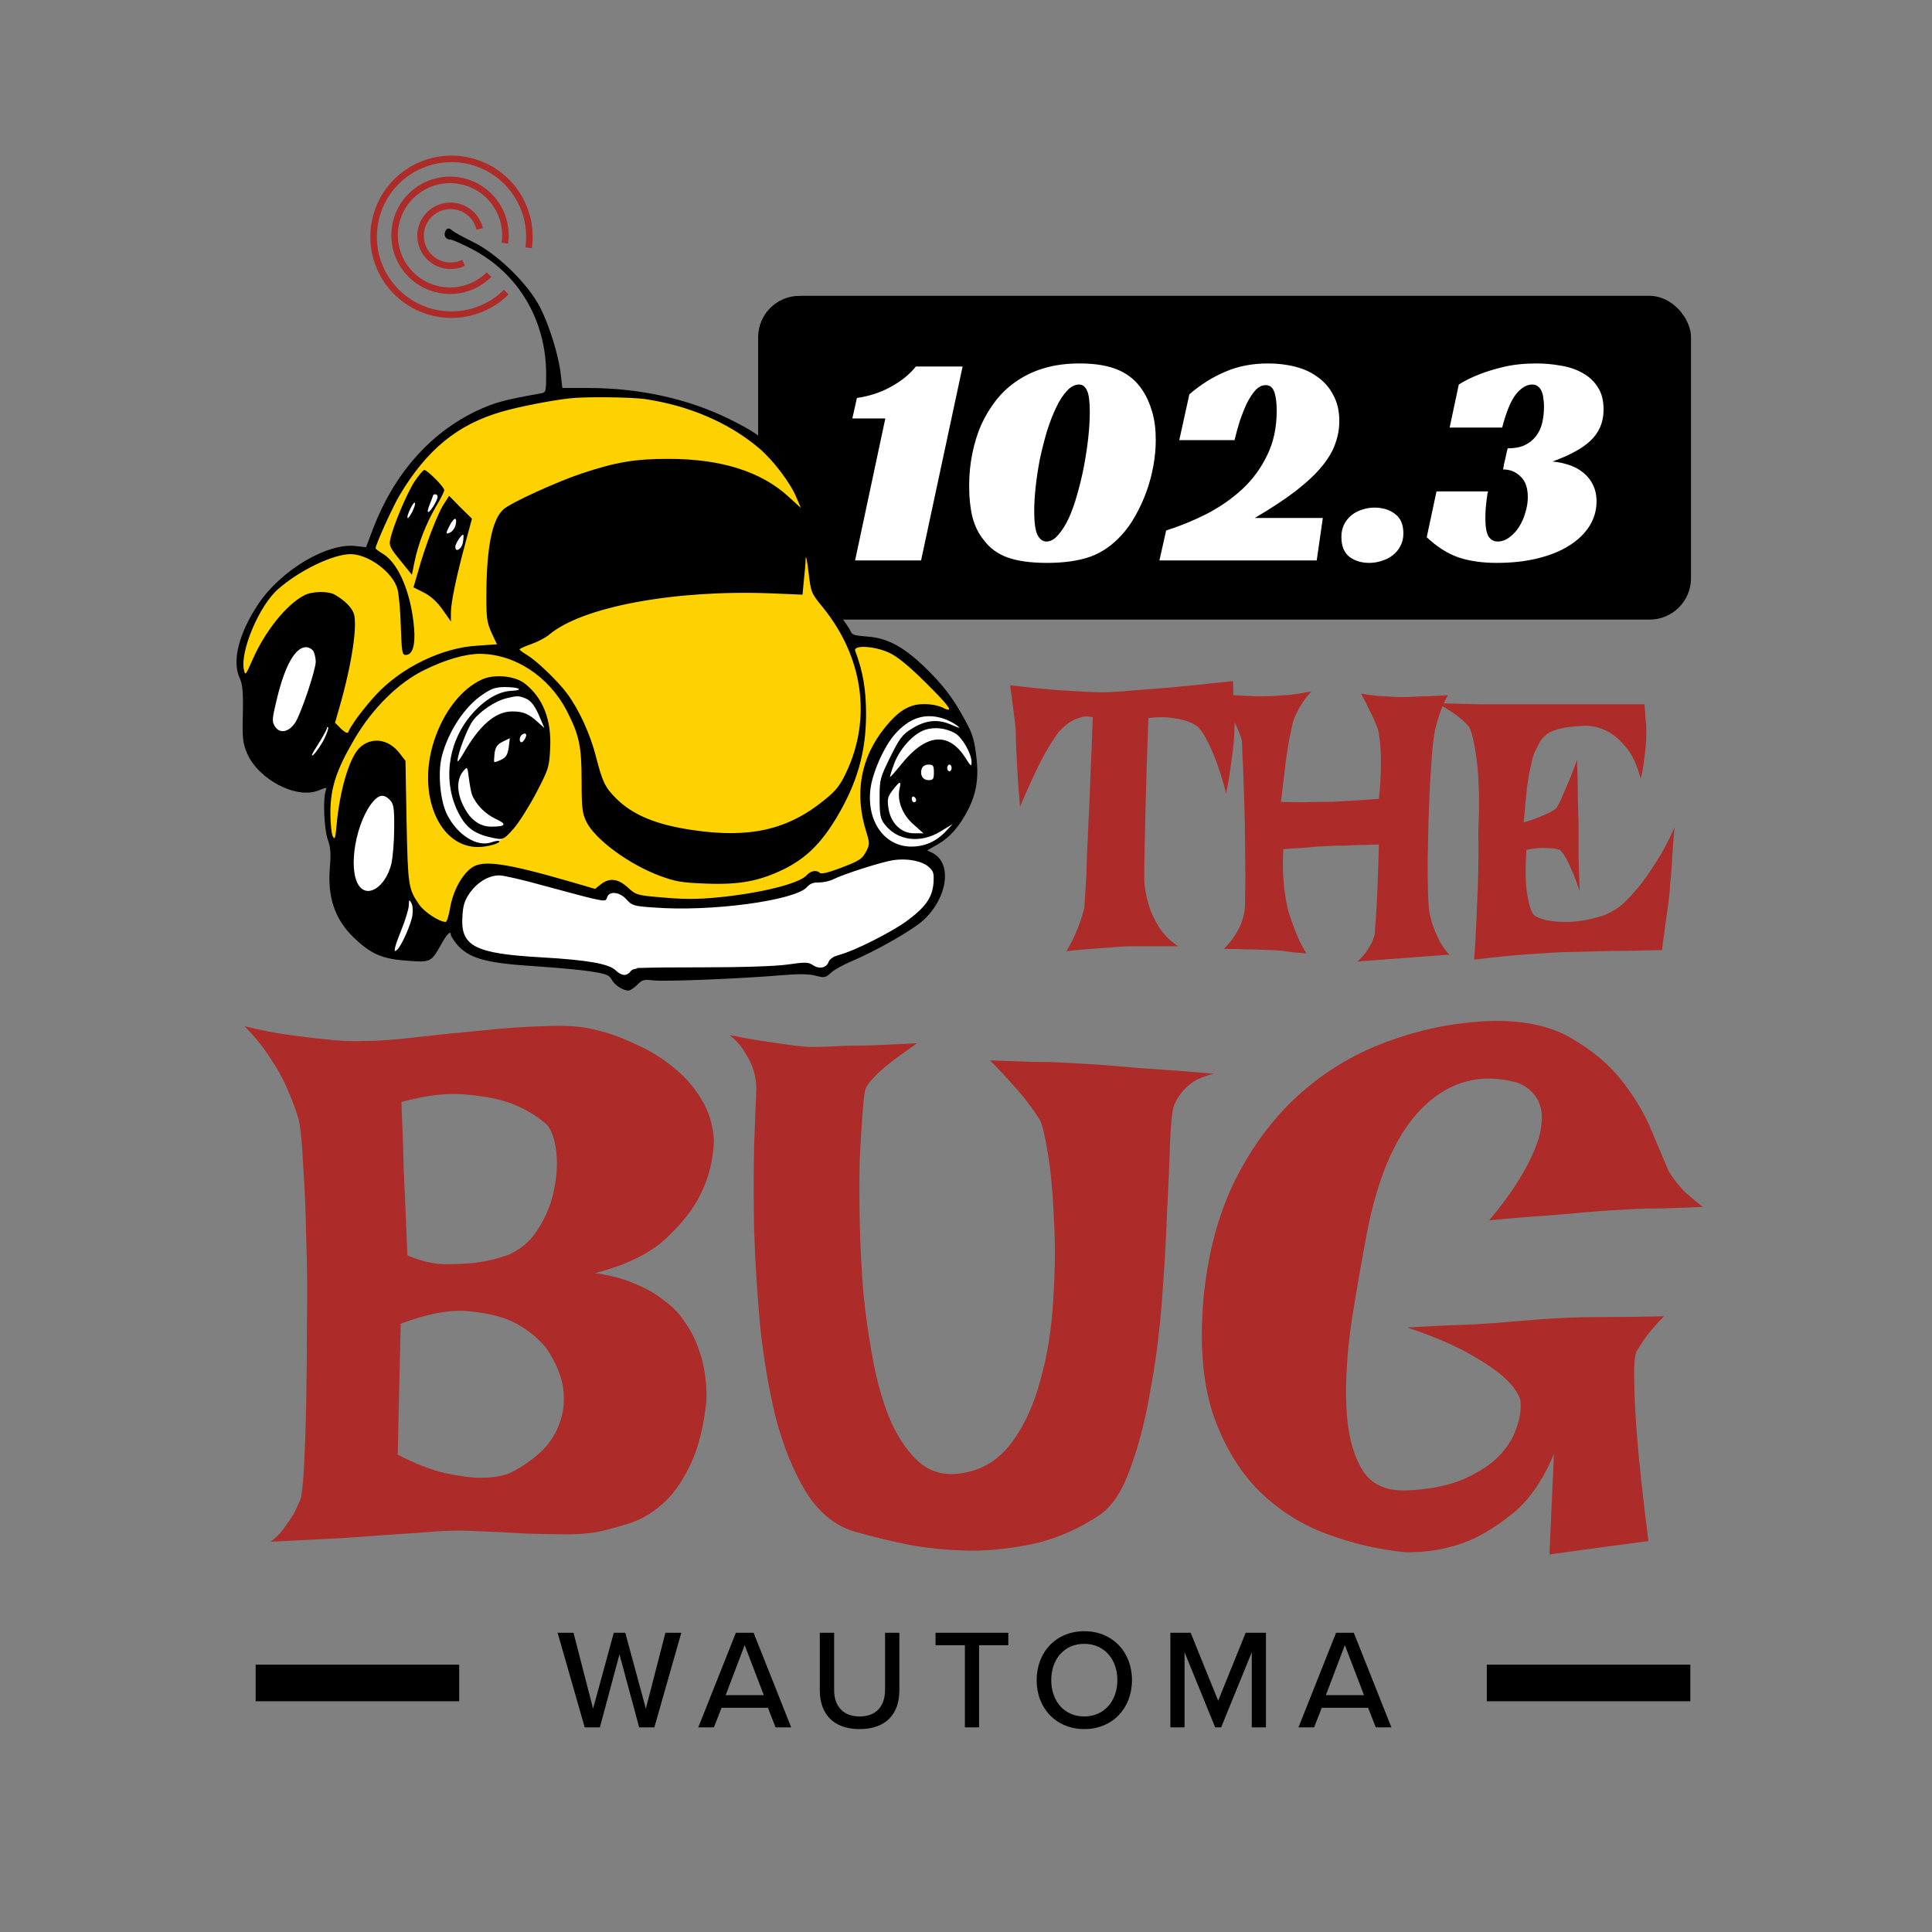
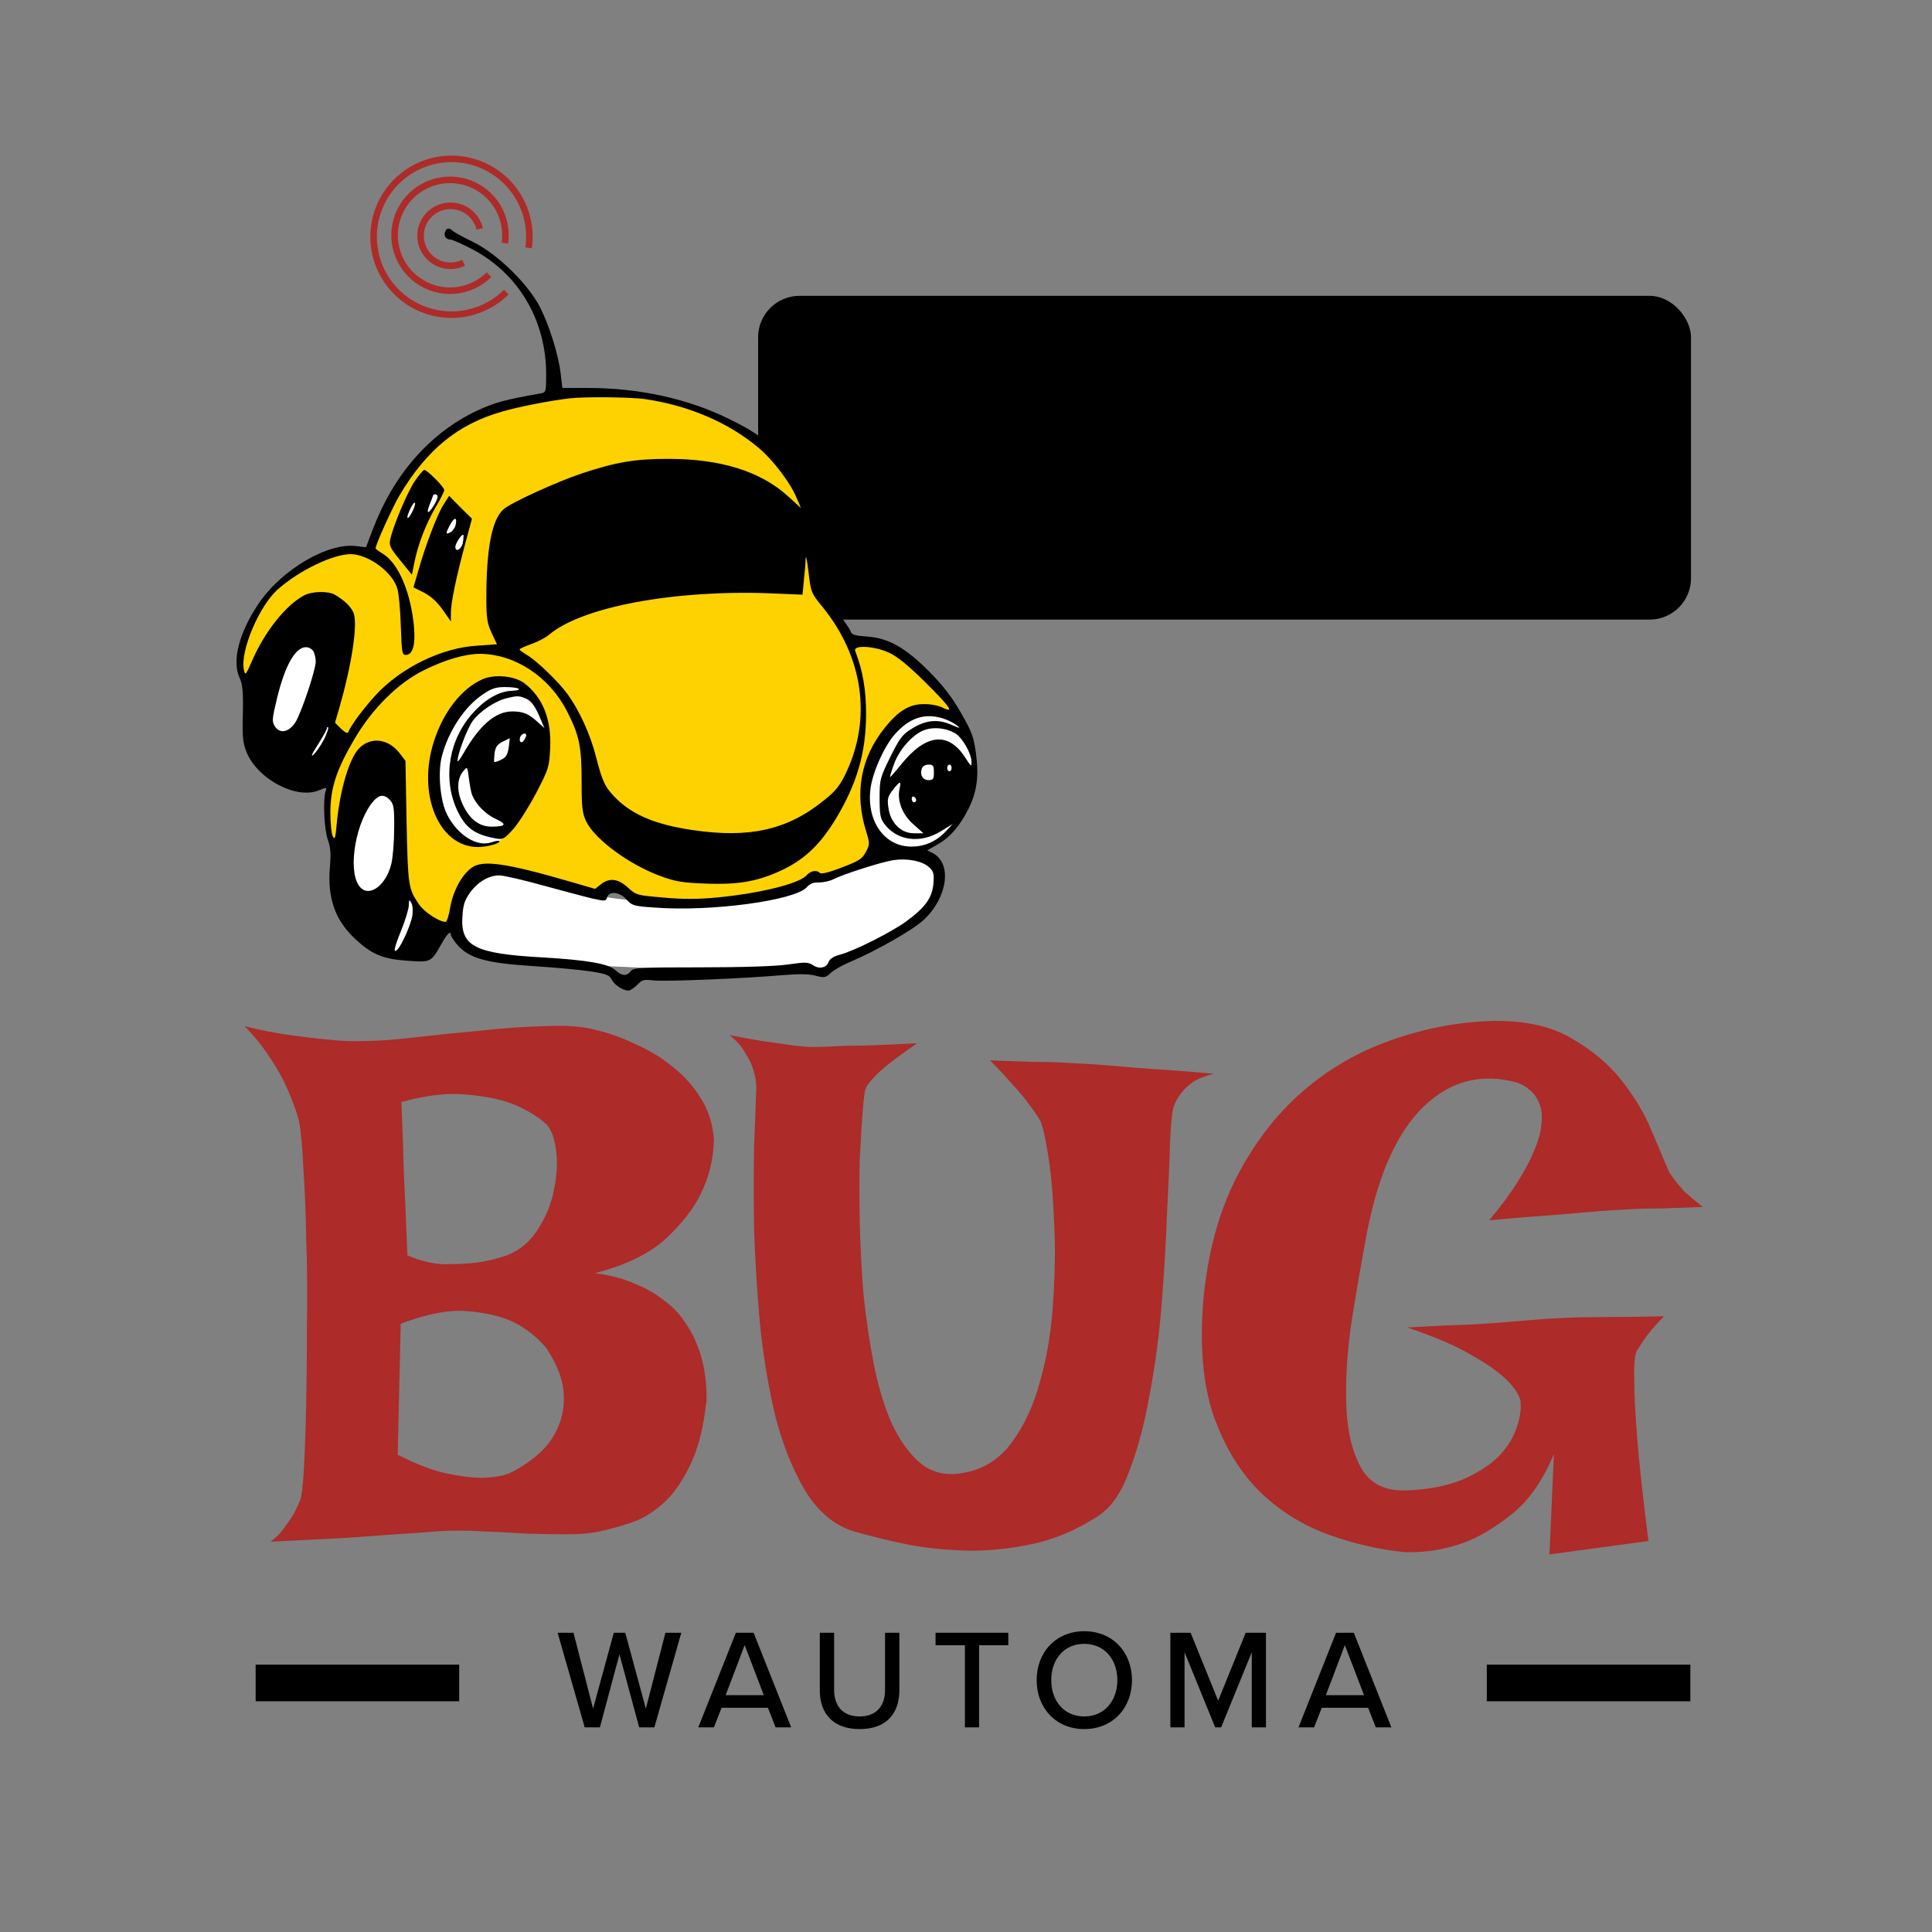
<svg xmlns="http://www.w3.org/2000/svg" width="500" height="500" viewBox="0 0 500 500" fill="none">
  <rect x="0" y="0" width="500" height="500" fill="#808080" stroke="none" />
-   <path d="M261.417 177.353C265.821 177.879 269.633 178.273 272.854 178.536C276.075 178.733 278.737 178.898 280.84 179.029C283.272 179.161 285.31 179.194 286.953 179.128C288.662 179.062 290.996 178.898 293.953 178.635C296.451 178.438 299.738 178.175 303.813 177.846C307.888 177.452 312.982 176.926 319.095 176.269C319.161 177.78 319.194 179.259 319.194 180.705C319.26 182.086 319.325 183.302 319.391 184.353C319.457 185.602 319.49 186.753 319.49 187.804C319.49 188.922 319.424 190.335 319.293 192.044C319.161 193.49 318.931 195.33 318.602 197.565C318.339 199.734 317.912 202.331 317.321 205.354C316.4 201.805 315.513 198.946 314.659 196.777C313.804 194.542 313.015 192.767 312.292 191.452C311.503 189.941 310.715 188.79 309.926 188.001C309.071 187.41 308.053 186.917 306.869 186.523C305.818 186.194 304.47 185.931 302.827 185.734C301.249 185.537 299.376 185.569 297.207 185.832C296.878 194.509 296.648 201.542 296.517 206.932C296.385 212.322 296.287 216.529 296.221 219.552C296.155 223.167 296.123 225.764 296.123 227.341C296.188 229.576 296.55 231.778 297.207 233.947C297.733 235.788 298.587 237.694 299.771 239.666C300.954 241.638 302.663 243.38 304.898 244.891H292.869C291.751 244.891 290.371 244.957 288.728 245.089C287.347 245.22 285.573 245.351 283.404 245.483C281.3 245.614 278.835 245.844 276.009 246.173C276.995 244.464 277.784 242.919 278.375 241.539C278.967 240.159 279.427 238.976 279.756 237.99C280.15 236.806 280.446 235.755 280.643 234.835C280.709 233.52 280.873 230.858 281.136 226.848C281.202 225.205 281.267 223.167 281.333 220.735C281.465 218.303 281.596 215.411 281.728 212.059C281.925 208.707 282.089 204.861 282.22 200.523C282.418 196.119 282.615 191.157 282.812 185.635C281.629 185.307 280.511 185.339 279.46 185.734C278.408 186.062 277.488 186.49 276.699 187.016C275.779 187.673 274.892 188.462 274.037 189.382C273.183 190.499 272.229 191.945 271.178 193.72C270.258 195.232 269.206 197.237 268.023 199.734C266.84 202.166 265.492 205.19 263.98 208.805C263.652 204.993 263.422 201.871 263.29 199.439C263.159 196.941 263.06 195.002 262.994 193.621C262.929 191.978 262.896 190.762 262.896 189.973C262.896 189.25 262.83 188.297 262.699 187.114C262.567 186.128 262.403 184.846 262.206 183.269C262.008 181.626 261.745 179.654 261.417 177.353ZM313.475 179.325C315.776 179.588 317.715 179.785 319.293 179.917C320.87 179.982 322.119 180.048 323.039 180.114C324.157 180.18 325.044 180.212 325.701 180.212C326.819 180.212 328.1 180.18 329.547 180.114C330.795 180.048 332.241 179.949 333.885 179.818C335.594 179.621 337.434 179.325 339.406 178.931C338.486 179.917 337.73 180.87 337.138 181.79C336.547 182.644 336.087 183.433 335.758 184.156C335.364 184.945 335.035 185.668 334.772 186.325C334.509 187.18 334.213 188.494 333.885 190.269C333.556 191.781 333.195 193.917 332.8 196.678C332.472 199.439 332.044 203.054 331.518 207.523C333.753 207.589 335.692 207.622 337.336 207.622C338.979 207.556 340.359 207.523 341.477 207.523H344.73C345.651 207.458 346.702 207.392 347.885 207.326C349.857 207.261 352.848 207.063 356.858 206.735C357.186 203.711 357.351 201.115 357.351 198.946C357.416 196.711 357.383 194.837 357.252 193.326C357.121 191.617 356.923 190.171 356.66 188.987C356.463 188.33 356.167 187.541 355.773 186.621C355.444 185.832 354.984 184.879 354.393 183.762C353.867 182.579 353.144 181.165 352.224 179.522C353.933 179.785 355.444 179.982 356.759 180.114C358.139 180.18 359.29 180.245 360.21 180.311C361.262 180.377 362.149 180.41 362.872 180.41C363.595 180.41 364.548 180.377 365.731 180.311C366.717 180.245 367.933 180.212 369.379 180.212C370.825 180.147 372.6 180.048 374.703 179.917C374.178 180.837 373.717 181.79 373.323 182.776C372.929 183.762 372.6 184.649 372.337 185.438C372.074 186.358 371.811 187.278 371.548 188.199C371.22 189.579 370.924 191.584 370.661 194.213C370.464 196.842 370.267 199.767 370.069 202.988C369.938 206.209 369.807 209.561 369.675 213.045C369.609 216.529 369.544 219.815 369.478 222.904C369.478 225.994 369.511 228.754 369.576 231.186C369.642 233.553 369.774 235.229 369.971 236.215C370.168 237.398 370.497 238.614 370.957 239.863C371.351 240.98 371.877 242.196 372.534 243.511C373.192 244.76 374.046 245.943 375.098 247.06L351.336 248.835C352.322 247.915 353.111 247.028 353.703 246.173C354.294 245.253 354.754 244.464 355.083 243.807C355.412 243.084 355.642 242.394 355.773 241.736C355.839 240.947 355.937 239.567 356.069 237.595C356.2 235.952 356.332 233.619 356.463 230.595C356.595 227.571 356.726 223.562 356.858 218.566C355.937 218.566 354.82 218.599 353.505 218.665C352.256 218.665 351.073 218.698 349.956 218.763C348.641 218.829 347.261 218.862 345.815 218.862C344.369 218.928 342.857 218.993 341.279 219.059C339.965 219.191 338.486 219.322 336.843 219.454C335.265 219.519 333.688 219.618 332.11 219.749C331.979 222.51 331.979 224.942 332.11 227.045C332.241 229.083 332.439 230.825 332.702 232.271C332.965 233.98 333.293 235.459 333.688 236.708C334.082 237.891 334.509 239.074 334.969 240.257C335.364 241.309 335.824 242.426 336.35 243.61C336.941 244.793 337.533 245.844 338.124 246.765C336.875 246.633 335.725 246.535 334.674 246.469C333.622 246.337 332.702 246.206 331.913 246.074C330.993 246.009 330.105 245.943 329.251 245.877C328.396 245.877 327.377 245.844 326.194 245.779C325.143 245.713 323.828 245.68 322.25 245.68C320.673 245.614 318.832 245.581 316.729 245.581C317.978 244.333 318.964 243.117 319.687 241.933C320.476 240.685 321.034 239.567 321.363 238.581C321.757 237.398 322.02 236.313 322.152 235.328C322.218 234.473 322.25 232.863 322.25 230.496C322.316 228.13 322.316 225.435 322.25 222.411C322.25 219.322 322.218 216.101 322.152 212.749C322.086 209.331 321.987 206.143 321.856 203.185C321.79 200.227 321.692 197.697 321.56 195.593C321.495 193.424 321.429 192.077 321.363 191.551C321.034 190.368 320.541 189.086 319.884 187.706C319.293 186.588 318.504 185.307 317.518 183.86C316.532 182.349 315.184 180.837 313.475 179.325ZM372.041 181.987C376.642 182.119 380.455 182.217 383.478 182.283C386.568 182.283 389.066 182.283 390.972 182.283H396.197H425.579C425.71 183.598 425.809 184.879 425.875 186.128C426.006 187.311 426.072 188.363 426.072 189.283C426.072 190.401 426.039 191.419 425.973 192.34C425.908 193.26 425.809 194.246 425.678 195.298C425.546 196.218 425.415 197.204 425.283 198.255C425.152 199.307 424.922 200.392 424.593 201.509C423.673 197.96 422.424 195.265 420.846 193.424C419.335 191.584 417.79 190.236 416.212 189.382C414.372 188.396 412.433 187.87 410.395 187.804C407.7 187.936 405.597 188.166 404.085 188.494C402.573 188.823 401.39 189.283 400.536 189.875C399.681 190.466 399.024 191.157 398.564 191.945C398.169 192.668 397.742 193.49 397.282 194.41C396.888 195.199 396.526 196.415 396.197 198.058C395.869 199.439 395.54 201.312 395.211 203.678C394.948 206.045 394.653 209.101 394.324 212.848C396.099 212.322 397.512 211.829 398.564 211.369C399.681 210.909 400.568 210.514 401.226 210.186C401.949 209.791 402.475 209.43 402.803 209.101C403.066 208.707 403.461 207.984 403.986 206.932C404.381 206.012 404.907 204.763 405.564 203.185C406.287 201.608 407.141 199.439 408.127 196.678C408.259 199.702 408.325 202.232 408.325 204.27C408.325 206.242 408.358 207.852 408.423 209.101C408.423 210.547 408.456 211.697 408.522 212.552V216.299C408.522 217.679 408.522 219.552 408.522 221.918C408.588 224.219 408.686 227.144 408.818 230.694C408.029 228.261 407.306 226.355 406.649 224.975C406.057 223.529 405.531 222.444 405.071 221.721C404.545 220.867 404.085 220.275 403.691 219.947C403.231 219.815 402.606 219.684 401.817 219.552C401.094 219.486 400.174 219.454 399.057 219.454C398.005 219.454 396.657 219.618 395.014 219.947C394.817 223.562 394.784 226.487 394.916 228.722C395.113 230.891 395.376 232.567 395.704 233.75C396.033 235.13 396.427 236.116 396.888 236.708C397.479 237.299 398.662 237.792 400.437 238.187C402.212 238.515 404.216 238.647 406.451 238.581C408.752 238.45 411.085 238.055 413.452 237.398C415.818 236.741 417.921 235.656 419.762 234.144C421.142 232.895 422.621 231.318 424.199 229.412C425.513 227.768 426.959 225.698 428.537 223.2C430.18 220.702 431.79 217.679 433.368 214.129C433.105 217.087 432.908 219.552 432.776 221.524C432.711 223.43 432.612 224.975 432.481 226.158C432.349 227.538 432.251 228.59 432.185 229.313C432.185 230.102 432.086 231.219 431.889 232.665C431.758 233.914 431.528 235.623 431.199 237.792C430.936 239.896 430.574 242.591 430.114 245.877C427.025 245.943 424.1 246.009 421.339 246.074C418.579 246.074 416.147 246.107 414.043 246.173C411.545 246.239 409.245 246.305 407.141 246.37C404.972 246.37 402.573 246.469 399.944 246.666C397.643 246.797 394.916 246.995 391.761 247.258C388.671 247.521 385.253 247.882 381.507 248.342C381.835 243.872 382.065 239.666 382.197 235.722C382.394 231.712 382.525 228.196 382.591 225.172C382.657 221.623 382.657 218.336 382.591 215.313C382.92 207.754 382.788 201.641 382.197 196.974C381.605 192.307 380.915 189.316 380.126 188.001C379.732 187.541 379.173 186.983 378.45 186.325C377.859 185.8 377.037 185.175 375.985 184.452C374.934 183.729 373.619 182.907 372.041 181.987Z" fill="#AD2B28" />
  <g clip-path="url(#clip0_58_193)">
    <rect x="196.203" y="76.564" width="241.426" height="83.789" rx="10.717" fill="black" />
-     <path d="M221.771 102.992C225.038 102.518 227.989 101.543 230.623 100.068C233.311 98.592 235.445 96.853 237.026 94.851H249.12L238.37 145.043H221.296L229.122 108.288H220.585L221.771 102.992ZM279.43 94.06C283.54 94.06 286.912 94.64 289.547 95.799C292.182 96.959 294.263 98.75 295.791 101.174C296.845 102.808 297.662 104.678 298.242 106.786C298.821 108.841 299.111 111.186 299.111 113.821C299.111 116.034 298.901 118.3 298.479 120.619C298.057 122.937 297.451 125.177 296.661 127.338C295.871 129.498 294.922 131.553 293.815 133.503C292.761 135.4 291.576 137.06 290.258 138.483C287.887 141.117 285.173 142.988 282.117 144.095C279.061 145.149 275.346 145.676 270.972 145.676C266.756 145.676 263.331 145.201 260.696 144.253C258.114 143.304 256.059 141.776 254.531 139.668C253.266 138.14 252.318 136.217 251.685 133.898C251.106 131.527 250.816 128.787 250.816 125.678C250.816 122.885 251.079 120.171 251.606 117.536C252.133 114.849 252.897 112.346 253.899 110.027C254.953 107.708 256.217 105.601 257.693 103.704C259.168 101.807 260.854 100.199 262.751 98.882C264.965 97.301 267.415 96.115 270.102 95.325C272.843 94.482 275.952 94.06 279.43 94.06ZM270.814 140.143C271.868 140.143 272.869 139.589 273.817 138.483C274.819 137.376 275.741 135.927 276.584 134.135C277.427 132.291 278.165 130.209 278.797 127.891C279.482 125.52 280.062 123.096 280.536 120.619C281.01 118.089 281.379 115.639 281.643 113.268C281.906 110.844 282.038 108.631 282.038 106.628C282.038 103.941 281.801 102.096 281.327 101.095C280.852 100.041 280.167 99.514 279.271 99.514C278.165 99.514 277.111 100.068 276.11 101.174C275.109 102.228 274.186 103.651 273.343 105.443C272.5 107.182 271.71 109.21 270.972 111.529C270.287 113.848 269.681 116.219 269.154 118.643C268.68 121.067 268.311 123.464 268.047 125.836C267.784 128.207 267.652 130.368 267.652 132.317C267.652 135.268 267.942 137.323 268.522 138.483C269.101 139.589 269.865 140.143 270.814 140.143ZM301.796 137.297C305.432 136.138 308.963 134.689 312.388 132.95C315.813 131.158 318.87 129.024 321.557 126.547C324.245 124.018 326.379 121.093 327.96 117.773C329.593 114.454 330.41 110.633 330.41 106.312C330.41 104.204 330.199 102.571 329.778 101.411C329.356 100.252 328.618 99.672 327.564 99.672C326.616 99.672 325.72 100.12 324.877 101.016C324.086 101.912 323.349 103.045 322.664 104.415C322.031 105.785 321.425 107.313 320.846 109C320.319 110.686 319.871 112.319 319.502 113.9H305.195L307.804 102.044C310.755 99.514 313.864 97.565 317.131 96.195C320.398 94.772 324.086 94.06 328.197 94.06C330.726 94.06 333.097 94.35 335.311 94.93C337.577 95.51 339.526 96.432 341.16 97.696C342.846 98.908 344.163 100.463 345.112 102.36C346.113 104.204 346.614 106.417 346.614 109C346.614 110.949 346.271 112.873 345.586 114.77C344.954 116.667 343.795 118.643 342.108 120.698C340.475 122.7 338.235 124.808 335.39 127.021C332.597 129.182 329.04 131.527 324.719 134.056H342.345L340.765 145.043H300.057L301.796 137.297ZM363.195 138.087C363.195 139.299 362.931 140.38 362.405 141.328C361.93 142.277 361.272 143.067 360.428 143.699C359.638 144.332 358.716 144.806 357.662 145.122C356.608 145.491 355.501 145.676 354.342 145.676C352.34 145.676 350.627 145.149 349.204 144.095C347.834 142.988 347.149 141.275 347.149 138.957C347.149 137.745 347.386 136.665 347.861 135.716C348.335 134.768 348.967 133.977 349.758 133.345C350.548 132.712 351.444 132.238 352.445 131.922C353.499 131.553 354.579 131.369 355.686 131.369C357.846 131.369 359.638 131.922 361.061 133.029C362.484 134.083 363.195 135.769 363.195 138.087ZM387.336 145.676C383.594 145.676 380.301 145.201 377.455 144.253C374.61 143.252 371.87 141.513 369.235 139.036L371.764 127.179H385.123C385.123 127.127 385.07 127.311 384.965 127.733C384.912 128.154 384.833 128.708 384.727 129.393C384.675 130.078 384.596 130.842 384.49 131.685C384.438 132.528 384.411 133.345 384.411 134.135C384.411 136.296 384.675 137.85 385.202 138.799C385.781 139.695 386.572 140.143 387.573 140.143C388.68 140.143 389.707 139.774 390.656 139.036C391.657 138.298 392.5 137.376 393.185 136.269C393.87 135.163 394.397 133.951 394.766 132.633C395.187 131.263 395.398 129.946 395.398 128.681C395.398 126.257 394.766 124.466 393.501 123.306C392.289 122.094 390.787 121.488 388.996 121.488C389.154 120.487 389.338 119.591 389.549 118.801C389.707 118.116 389.839 117.51 389.944 116.983C390.102 116.403 390.181 116.087 390.181 116.034C391.92 116.034 393.369 115.771 394.529 115.244C395.741 114.664 396.716 113.9 397.453 112.952C398.244 111.95 398.797 110.791 399.113 109.474C399.429 108.104 399.588 106.655 399.588 105.126C399.588 104.494 399.535 103.862 399.429 103.229C399.377 102.544 399.245 101.938 399.034 101.411C398.823 100.832 398.507 100.384 398.086 100.068C397.717 99.699 397.19 99.514 396.505 99.514C395.082 99.514 393.686 100.357 392.316 102.044C390.998 103.73 389.813 106.602 388.759 110.659H375.163L377.534 99.514C379.115 98.513 380.933 97.617 382.988 96.827C384.727 96.142 386.809 95.51 389.233 94.93C391.71 94.35 394.529 94.06 397.69 94.06C399.746 94.06 401.801 94.245 403.856 94.614C405.911 94.93 407.755 95.536 409.389 96.432C411.075 97.328 412.419 98.54 413.42 100.068C414.474 101.596 415.001 103.546 415.001 105.917C415.001 107.708 414.685 109.289 414.052 110.659C413.473 111.977 412.603 113.162 411.444 114.216C410.285 115.27 408.888 116.219 407.255 117.062C405.674 117.905 403.856 118.695 401.801 119.433C403.382 119.591 404.857 119.907 406.227 120.382C407.597 120.856 408.783 121.515 409.784 122.358C410.838 123.201 411.655 124.229 412.234 125.441C412.867 126.653 413.183 128.102 413.183 129.788C413.183 132.054 412.577 134.162 411.365 136.111C410.153 138.061 408.414 139.747 406.148 141.17C403.935 142.593 401.221 143.699 398.007 144.49C394.845 145.28 391.288 145.676 387.336 145.676Z" fill="white" />
  </g>
  <path d="M63.263 265.567C67.371 266.594 71.286 267.364 75.009 267.877C78.731 268.391 82.005 268.776 84.829 269.032C88.166 269.418 91.247 269.546 94.071 269.418C97.666 269.418 102.159 269.097 107.55 268.455C113.07 267.813 118.718 267.235 124.495 266.722C130.271 266.08 135.791 265.695 141.054 265.567C146.446 265.31 150.81 265.631 154.148 266.529C157.485 267.3 160.887 268.519 164.353 270.188C167.947 271.728 171.221 273.718 174.173 276.157C177.125 278.468 179.564 281.227 181.49 284.437C183.416 287.517 184.507 291.048 184.763 295.027C184.635 300.033 183.48 304.719 181.297 309.083C179.5 312.806 176.484 316.657 172.247 320.636C168.011 324.487 161.914 327.44 153.955 329.494C157.934 330.007 161.336 330.906 164.16 332.19C167.113 333.345 169.616 334.757 171.67 336.426C173.852 337.966 175.585 339.699 176.869 341.625C178.281 343.55 179.372 345.476 180.142 347.401C182.068 351.894 182.966 356.9 182.838 362.42C182.068 369.609 180.591 375.321 178.409 379.557C176.355 383.793 173.98 387.067 171.285 389.377C168.589 391.688 165.829 393.293 163.005 394.191C160.181 395.09 157.614 395.796 155.303 396.309C152.992 396.823 150.168 397.08 146.831 397.08C143.493 397.08 139.899 397.015 136.048 396.887C132.325 396.63 128.474 396.438 124.495 396.309C120.515 396.053 116.728 396.053 113.134 396.309C110.182 396.566 106.587 396.823 102.351 397.08C98.757 397.336 94.264 397.657 88.873 398.042C83.481 398.299 77.191 398.62 70.002 399.005C71.415 397.978 72.57 396.823 73.468 395.539C74.495 394.127 75.33 392.908 75.972 391.881C76.613 390.597 77.191 389.377 77.704 388.222C78.09 387.195 78.41 384.371 78.667 379.75C78.924 375.129 79.117 369.609 79.245 363.19C79.373 356.644 79.438 349.648 79.438 342.202C79.566 334.629 79.502 327.376 79.245 320.444C79.117 313.384 78.86 307.158 78.475 301.766C78.218 296.247 77.833 292.267 77.319 289.828C76.549 287.132 75.522 284.372 74.239 281.548C73.212 279.109 71.735 276.478 69.81 273.654C68.013 270.83 65.83 268.134 63.263 265.567ZM103.892 285.207C103.892 285.72 103.956 287.453 104.084 290.406C104.212 292.973 104.341 296.953 104.469 302.344C104.726 307.607 105.047 315.117 105.432 324.873C108.641 326.285 111.786 327.055 114.867 327.183C117.948 327.183 120.708 327.055 123.147 326.798C125.971 326.413 128.667 325.771 131.234 324.873C134.7 323.461 137.396 321.15 139.321 317.941C141.375 314.731 142.723 311.394 143.365 307.928C144.135 304.334 144.327 300.996 143.942 297.915C143.557 294.706 142.723 292.395 141.439 290.983C139 288.801 135.984 287.004 132.389 285.592C129.308 284.437 125.393 283.666 120.644 283.281C116.022 282.768 110.438 283.41 103.892 285.207ZM102.929 376.476C107.678 378.915 111.85 380.52 115.445 381.29C119.039 382.06 122.056 382.446 124.495 382.446C127.319 382.446 129.758 382.06 131.812 381.29C134.251 380.135 136.625 378.595 138.936 376.669C141.375 374.615 143.172 372.24 144.327 369.545C145.611 366.721 146.125 363.64 145.868 360.302C145.611 356.836 144.135 353.049 141.439 348.942C139 345.989 136.048 343.678 132.582 342.01C129.501 340.598 125.586 339.699 120.836 339.314C116.215 338.929 110.503 340.02 103.699 342.587L102.929 376.476ZM188.807 267.877C192.658 268.647 195.931 269.225 198.627 269.61C201.323 269.995 203.569 270.316 205.366 270.573C207.42 270.83 209.153 270.958 210.565 270.958C211.977 270.958 213.903 270.894 216.342 270.765C218.524 270.637 221.284 270.573 224.622 270.573C227.959 270.445 232.195 270.252 237.33 269.995C234.378 272.049 232.003 273.782 230.206 275.194C228.408 276.606 227.061 277.826 226.162 278.853C225.007 280.008 224.301 280.971 224.044 281.741C223.787 282.254 223.53 284.18 223.274 287.517C223.017 290.727 222.76 294.834 222.504 299.841C222.375 304.719 222.375 310.239 222.504 316.4C222.632 322.434 222.953 328.595 223.466 334.885C224.108 341.175 225.007 347.273 226.162 353.178C227.317 358.954 228.858 364.025 230.783 368.389C232.837 372.754 235.276 376.156 238.1 378.595C241.053 381.034 244.583 381.932 248.691 381.29C254.082 380.52 258.447 377.889 261.784 373.396C265.122 368.903 267.625 363.447 269.294 357.029C271.091 350.61 272.182 343.743 272.567 336.426C273.081 328.98 273.145 322.048 272.76 315.63C272.503 309.083 271.989 303.435 271.219 298.685C270.449 293.936 269.743 290.983 269.101 289.828C268.331 288.544 267.304 287.068 266.02 285.399C264.993 283.987 263.645 282.383 261.977 280.586C260.308 278.66 258.382 276.606 256.2 274.424C260.18 274.552 263.774 274.681 266.983 274.809C270.192 274.809 272.888 274.873 275.07 275.002C277.638 275.13 279.948 275.258 282.002 275.387C284.056 275.515 286.623 275.708 289.704 275.964C292.272 276.221 295.545 276.478 299.524 276.735C303.632 276.991 308.51 277.376 314.158 277.89C311.976 278.403 310.179 279.109 308.767 280.008C307.483 280.907 306.456 281.869 305.686 282.896C304.787 284.052 304.146 285.207 303.76 286.362C303.375 287.389 303.054 290.47 302.798 295.605C302.669 300.611 302.413 306.708 302.028 313.897C301.771 320.957 301.321 328.659 300.68 337.003C300.038 345.219 299.011 353.049 297.599 360.495C296.315 367.94 294.582 374.551 292.4 380.328C290.346 386.104 287.65 390.083 284.313 392.266C279.435 395.475 274.3 397.786 268.909 399.198C263.517 400.481 258.061 401.187 252.542 401.316C247.022 401.316 241.566 400.866 236.175 399.968C230.912 398.941 225.841 397.721 220.963 396.309C215.957 394.769 211.785 391.303 208.447 385.912C205.238 380.52 202.671 374.166 200.745 366.849C198.948 359.404 197.6 351.445 196.702 342.972C195.931 334.372 195.418 326.092 195.161 318.133C195.033 310.174 195.033 302.986 195.161 296.567C195.418 290.021 195.61 285.078 195.739 281.741C195.739 280.072 195.482 278.468 194.969 276.927C194.584 275.515 193.877 274.039 192.851 272.498C191.952 270.83 190.604 269.289 188.807 267.877ZM386.365 264.219C394.581 264.09 401.32 265.567 406.583 268.647C411.975 271.728 416.339 275.387 419.677 279.623C423.014 283.859 425.582 288.159 427.379 292.524C429.176 296.76 430.588 300.098 431.615 302.537C431.872 303.178 432.385 304.013 433.155 305.04C433.797 305.938 434.696 307.029 435.851 308.313C437.135 309.468 438.739 310.816 440.665 312.357C436.686 312.485 433.155 312.613 430.075 312.742C426.994 312.742 424.362 312.806 422.18 312.934C419.741 313.063 417.559 313.191 415.633 313.319C413.708 313.448 411.333 313.64 408.509 313.897C405.941 314.154 402.796 314.411 399.074 314.667C395.351 314.924 390.794 315.309 385.403 315.823C388.612 311.972 391.115 308.57 392.912 305.617C394.838 302.537 396.25 299.841 397.148 297.53C398.175 295.091 398.753 292.973 398.881 291.176C399.138 289.379 399.074 287.838 398.689 286.555C397.918 283.602 395.929 281.484 392.719 280.201C383.477 277.633 375.39 279.687 368.458 286.362C361.654 292.909 356.776 303.692 353.824 318.711C352.412 326.156 351.064 333.923 349.78 342.01C348.625 349.969 348.176 357.285 348.433 363.961C348.689 370.507 349.973 375.835 352.284 379.942C354.594 384.05 358.574 385.976 364.222 385.719C369.742 385.462 374.427 384.564 378.278 383.023C382.129 381.354 385.21 379.429 387.521 377.247C389.831 374.936 391.436 372.497 392.334 369.93C393.361 367.234 393.746 364.731 393.49 362.42C392.976 360.623 391.628 358.698 389.446 356.644C387.521 354.846 384.632 352.857 380.781 350.675C376.93 348.364 371.41 345.989 364.222 343.55C371.025 343.165 376.609 342.908 380.974 342.78C385.467 342.523 388.997 342.266 391.564 342.01C394.645 341.753 397.02 341.56 398.689 341.432C400.229 341.304 402.475 341.175 405.428 341.047C407.995 340.919 411.269 340.854 415.248 340.854C419.356 340.854 424.491 340.79 430.652 340.662C428.342 342.972 426.544 345.091 425.261 347.016C424.619 348.043 424.041 348.942 423.528 349.712C423.014 350.995 422.822 353.627 422.95 357.606C422.95 360.944 423.207 365.886 423.72 372.433C424.234 378.851 425.197 387.645 426.609 398.813L400.999 402.278L402.155 376.284C399.202 383.344 395.479 388.607 390.987 392.073C386.622 395.539 382.45 397.978 378.471 399.39C373.721 401.059 368.779 401.829 363.644 401.701C356.969 401.059 350.294 399.519 343.619 397.08C336.944 394.641 331.039 390.918 325.904 385.912C320.769 380.777 316.79 374.166 313.966 366.079C311.27 357.992 310.436 347.979 311.463 336.041C312.618 324.102 315.442 313.705 319.935 304.847C324.556 295.861 330.268 288.416 337.072 282.511C343.875 276.606 351.513 272.178 359.986 269.225C368.586 266.144 377.38 264.475 386.365 264.219Z" fill="#AD2B28" />
  <rect x="66.163" y="430.804" width="52.676" height="9.482" fill="black" />
  <path d="M169.347 447.045H165.42L160.317 428.14L155.251 447.045H151.323L144.312 422.56H148.423L153.489 442.199L158.849 422.56H161.822L167.145 442.199L172.211 422.56H176.322L169.347 447.045ZM204.76 447.045H200.722L198.739 441.979H186.736L184.753 447.045H180.715L190.443 422.56H195.032L204.76 447.045ZM197.675 438.712L192.719 425.754L187.8 438.712H197.675ZM212.164 437.464V422.56H215.871V437.354C215.871 441.539 218.184 444.218 222.479 444.218C226.774 444.218 229.05 441.539 229.05 437.354V422.56H232.757V437.427C232.757 443.521 229.343 447.485 222.479 447.485C215.614 447.485 212.164 443.484 212.164 437.464ZM253.386 447.045H249.715V425.791H242.117V422.56H260.948V425.791H253.386V447.045ZM268.285 434.821C268.285 427.553 273.314 422.156 280.619 422.156C287.924 422.156 292.954 427.553 292.954 434.821C292.954 442.089 287.924 447.485 280.619 447.485C273.314 447.485 268.285 442.089 268.285 434.821ZM289.173 434.821C289.173 429.425 285.795 425.423 280.619 425.423C275.37 425.423 272.066 429.425 272.066 434.821C272.066 440.18 275.37 444.218 280.619 444.218C285.795 444.218 289.173 440.18 289.173 434.821ZM327.63 447.045H323.96V427.589L316.03 447.045H314.489L306.56 427.589V447.045H302.889V422.56H308.138L315.26 440.144L322.381 422.56H327.63V447.045ZM360.091 447.045H356.053L354.07 441.979H342.067L340.084 447.045H336.046L345.774 422.56H350.363L360.091 447.045ZM353.006 438.712L348.05 425.754L343.131 438.712H353.006Z" fill="black" />
  <rect x="384.784" y="430.804" width="52.676" height="9.482" fill="black" />
  <path d="M248.356 185.744C236.81 217.286 225.263 230.804 173.726 233.62C166.765 232.112 146.468 229.302 125.005 224.279C122.235 231.54 118.809 228.832 116.556 239.534C108.671 235.517 78.255 229.959 85.859 202.078C74.825 192.221 61.921 179.524 61.921 172.226C61.921 157.664 80.508 139.276 95.716 142.374C102.475 128.856 108.389 105.762 144.155 102.101C216.251 98.722 208.647 143.782 211.464 152.794C229.487 183.209 219.349 147.161 248.356 185.744Z" fill="#FED201" />
  <path d="M133.776 176.869C140.91 179.442 143.529 190.303 139.625 201.128C135.721 211.953 129.886 220.985 122.752 218.412C115.618 215.839 109.887 202.636 113.791 191.811C117.694 180.986 126.642 174.296 133.776 176.869Z" fill="white" />
  <path d="M244.159 184.29C250.99 186.753 254.29 196.376 250.609 206.584C246.928 216.792 238.852 222.002 232.021 219.539C225.191 217.076 221.446 208.52 225.127 198.312C228.808 188.105 237.329 181.827 244.159 184.29Z" fill="white" />
  <path d="M242.442 224.608C245.822 238.126 217.372 251.925 184.709 251.925C165.84 248.546 107.544 253.052 118.809 234.183C121.062 213.906 141.902 237.562 184.709 232.775C217.372 232.775 228.924 213.343 242.442 224.608Z" fill="white" />
-   <ellipse cx="160.489" cy="242.211" rx="4.872" ry="12.564" transform="rotate(-6.176 160.489 242.211)" fill="white" />
  <ellipse cx="211.182" cy="239.595" rx="4.872" ry="12.564" transform="rotate(-6.176 211.182 239.595)" fill="white" />
  <path d="M97.842 201.434C102.115 201.856 105.14 209.552 104.15 219.571C103.16 229.59 114.021 243.476 103.038 246.856C98.765 246.434 87.322 228.83 88.312 218.811C89.302 208.792 93.569 201.012 97.842 201.434Z" fill="white" />
  <path d="M113.739 127.166C113.887 129.156 112.43 132.662 110.043 132.838C107.657 133.015 105.581 138.758 104.164 133.925C104.017 131.935 106.565 128.187 108.952 128.011C111.338 127.834 113.592 125.176 113.739 127.166Z" fill="white" />
  <path d="M120.78 136.178C120.927 138.168 120.069 143.323 117.682 143.5C115.295 143.677 115.719 144.672 114.303 139.839C114.155 137.849 114.732 133.82 117.119 133.643C119.506 133.467 120.633 134.188 120.78 136.178Z" fill="white" />
  <path d="M81.981 161.325C86.076 162.615 87.457 170.768 84.433 180.371C81.408 189.974 92.9 186.307 78.255 200.67C74.16 199.38 66.063 185.981 69.088 176.377C72.113 166.774 77.885 160.035 81.981 161.325Z" fill="white" />
  <path d="M115.2 59.981C114.799 61.013 115.372 61.988 116.519 61.988C116.977 61.988 119.5 63.077 122.023 64.396C134.122 70.646 141.346 82.802 141.346 96.907C141.346 101.265 141.289 101.551 140.085 101.781C130.395 103.501 127.929 104.189 123.285 106.368C111.244 112.102 101.897 122.767 96.508 136.929L94.73 141.631L92.322 141.344C84.925 140.312 72.827 147.422 66.863 156.31C61.875 163.764 60.04 170.931 61.932 175.232C62.792 177.124 62.964 178.844 62.85 184.75C62.678 191.114 62.85 192.319 63.939 194.956C66.921 201.779 76.783 206.94 82.517 204.532C84.638 203.672 84.638 203.672 84.237 204.876C83.549 207.169 83.893 214.738 84.868 217.376C85.556 219.325 85.671 220.988 85.384 224.314C84.696 232.169 86.645 237.903 91.519 242.605C95.992 246.905 98.859 248.167 105.28 248.625C111.53 249.084 111.53 249.084 114.225 244.325C115.716 241.63 116.691 240.712 116.691 241.974C116.691 242.261 117.379 243.293 118.182 244.325C121.335 248.052 125.693 249.256 138.48 250.059C143.697 250.403 150.119 250.976 152.7 251.377C156.771 252.008 157.631 252.295 158.261 253.442C159.007 254.932 161.128 256.309 162.619 256.366C163.078 256.366 164.11 255.678 164.913 254.875C166.174 253.556 166.576 253.442 169.156 253.728C172.137 254.072 192.149 253.27 202.699 252.352C206.885 252.008 209.465 252.066 211.128 252.524C213.364 253.098 213.651 253.04 215.027 251.779C215.772 251.033 218.066 249.772 220.073 248.912C226.839 246.045 236.185 240.712 239.052 238.075C245.244 232.284 246.448 223.511 241.46 220.816L239.969 220.071L242.779 218.465C245.875 216.688 248.398 213.763 250.577 209.463C252.813 205.048 253.386 200.919 252.584 195.071C252.01 190.713 251.552 189.452 248.685 184.463C246.276 180.277 244.097 177.468 240.485 173.798C234.235 167.548 229.935 165.14 224.43 164.739C221.219 164.509 220.417 164.28 220.13 163.363C219.958 162.789 218.238 160.324 216.346 157.915C212.332 152.87 211.586 150.748 210.726 142.377C209.924 134.578 208.318 127.64 206.369 123.799C205.509 122.079 202.986 118.925 200.463 116.459C196.736 112.79 195.016 111.586 188.938 108.547C178.215 103.214 165.486 100.405 152.126 100.405H145.532L145.131 96.907C144.557 91.861 142.149 84.178 139.741 79.476C136.587 73.398 128.789 65.772 122.425 62.618C119.73 61.3 117.322 59.981 117.035 59.637C116.232 58.891 115.544 59.006 115.2 59.981ZM166.862 103.271C178.215 104.934 188.594 109.349 196.449 116.001C200.061 119.04 204.534 124.946 206.082 128.673L207.286 131.482L203.96 128.443C196.908 122.021 186.587 118.753 172.997 118.753C164.339 118.753 159.523 119.556 150.521 122.537C144.156 124.659 132.058 130.163 130.28 131.826C127.298 134.521 125.865 141.918 125.865 154.819C125.865 160.037 126.094 161.298 127.241 163.821L128.617 166.745L123.629 167.09C114.34 167.606 103.79 172.766 97.196 179.933C94.042 183.374 90.716 187.846 90.143 189.452C89.971 189.91 89.283 189.566 88.251 188.592L86.703 187.043L87.907 182.858C91.06 171.849 92.609 161.585 91.519 158.661C90.888 157.055 89.111 155.335 86.645 153.902C84.925 152.927 80.797 152.984 78.733 154.074C74.088 156.482 68.584 163.363 65.315 170.817C63.595 174.716 63.48 174.945 63.136 173.397C62.047 168.638 67.093 156.711 71.967 152.468C77.586 147.537 86.244 143.409 90.774 143.409C95.418 143.466 101.725 148.168 102.872 152.468C103.216 153.672 103.618 158.03 103.732 162.101C103.962 168.81 104.076 169.498 104.994 169.498C106.771 169.498 107.517 167.032 107.173 162.617C106.427 153.615 103.216 145.874 99.145 143.351C98.056 142.721 97.196 142.032 97.196 141.918C97.196 140.943 101.668 131.081 103.388 128.214C110.441 116.345 118.468 109.808 129.879 106.54C134.179 105.278 142.379 103.673 147.367 103.099C151.151 102.641 163.078 102.755 166.862 103.271ZM212.905 157.113C223.398 170.071 225.634 185.897 218.983 199.945C217.435 203.213 216.346 204.646 213.479 206.94C203.903 214.795 193.983 217.032 179.075 214.795C169.729 213.419 163.766 210.896 159.466 206.653C156.599 203.786 155.911 202.353 154.248 195.874C152.814 190.14 149.89 183.718 146.794 179.532C144.443 176.321 138.824 170.931 136.358 169.498C135.326 168.867 134.466 168.236 134.466 168.064C134.466 167.892 135.842 167.262 137.505 166.688C139.11 166.115 141.232 165.025 142.149 164.223C150.75 156.998 174.718 152.583 199.545 153.558L207.687 153.902L208.031 150.289C208.261 148.282 208.49 145.76 208.49 144.613C208.547 143.466 208.892 145.014 209.236 147.996C209.866 153.328 209.924 153.5 212.905 157.113ZM81.141 168.58C81.427 169.211 81.714 170.358 81.714 171.218C81.714 173.397 77.873 184.807 76.382 187.043C74.719 189.509 72.425 189.968 71.164 188.018C70.361 186.757 70.361 186.183 71.68 180.793C73.744 172.193 76.439 167.491 79.191 167.491C79.937 167.491 80.797 168.007 81.141 168.58ZM230.107 168.924C232.228 169.899 235.095 172.25 239.453 176.55C245.932 182.972 247.136 184.75 243.868 183.087C242.779 182.571 240.657 182.17 238.994 182.227C235.325 182.227 232.458 184.004 228.96 188.362C222.71 196.16 221.047 205.334 224.201 215.311C225.061 218.064 225.061 218.522 224.316 220.071C223.112 222.364 222.595 222.708 217.32 224.715C214.453 225.804 212.504 226.263 212.217 225.919C211.3 225.059 209.809 225.346 208.719 226.55C206.77 228.729 196.392 231.252 185.383 232.284C180.624 232.742 176.667 232.742 171.679 232.284C164.855 231.71 164.626 231.653 162.504 229.703C159.924 227.353 157.745 227.123 155.509 228.843L154.018 230.047L148.112 228.327C130.739 223.282 124.89 222.479 122.023 224.6C119.443 226.492 117.264 230.621 116.519 234.807C116.175 236.871 115.659 238.591 115.315 238.591C113.709 238.591 109.753 236.011 108.491 234.119C105.682 230.047 105.567 229.359 105.223 212.731L104.936 196.906L103.388 194.899C100.521 191.172 95.992 190.598 92.953 193.637C90.372 196.275 87.907 204.589 87.104 213.591C86.817 216.917 86.645 217.433 86.129 216.458C85.785 215.885 85.499 213.018 85.499 210.208C85.556 203.786 87.047 199.257 91.748 191.229C96.393 183.316 103.102 176.665 109.81 173.397C115.257 170.702 120.475 169.211 124.202 169.211C133.204 169.268 141.977 175.002 146.622 183.832C149.89 190.197 150.521 193.007 150.521 202.124C150.521 209.061 150.693 210.438 151.725 212.616C153.961 217.204 162.734 223.683 170.761 226.664C174.832 228.155 176.438 228.442 182.63 228.671C191.461 229.015 196.506 228.041 202.986 224.887C208.605 222.077 212.447 218.293 216.403 211.756C221.793 202.754 224.086 194.841 224.144 184.979C224.144 178.5 223.341 173.798 221.334 168.466C220.703 166.86 226.265 167.147 230.107 168.924ZM243.925 185.897C245.13 186.241 246.678 187.043 247.48 187.617C248.742 188.592 248.627 188.592 246.047 187.502C242.607 186.011 239.453 186.355 235.783 188.706C233.547 190.082 232.744 191.172 230.394 195.931C227.756 201.321 227.641 201.665 227.641 206.539C227.641 210.724 227.813 211.814 228.845 213.19C232.114 217.605 238.192 218.408 243.467 215.139L246.563 213.247L244.843 215.082C242.32 217.777 239.338 219.096 235.841 219.096C229.017 219.096 224.373 212.731 225.233 204.532C225.634 200.289 228.731 193.293 231.54 190.082C235.267 185.839 239.224 184.463 243.925 185.897ZM83.836 191.401C83.033 192.892 81.829 194.669 81.141 195.3C80.338 196.046 80.682 195.128 82.23 192.777C83.492 190.77 84.581 188.821 84.581 188.534C84.581 188.19 84.753 188.076 84.925 188.248C85.097 188.42 84.581 189.853 83.836 191.401ZM247.136 189.738C249.029 190.828 251.437 195.013 251.437 197.25C251.437 198.511 251.265 198.339 249.831 196.103C245.416 189.222 239.568 189.853 233.088 197.995C231.655 199.773 230.451 201.149 230.336 201.091C230.279 200.977 230.738 199.429 231.426 197.594C232.859 193.752 236.414 189.853 239.396 188.878C241.804 188.076 244.786 188.42 247.136 189.738ZM241.689 199.887C241.689 201.607 241.517 201.894 240.313 201.894C238.822 201.894 238.02 200.575 238.536 198.97C238.765 198.282 239.453 197.88 240.313 197.88C241.517 197.88 241.689 198.167 241.689 199.887ZM246.276 198.741C246.276 199.199 246.047 199.601 245.703 199.601C245.416 199.601 245.13 199.199 245.13 198.741C245.13 198.282 245.416 197.88 245.703 197.88C246.047 197.88 246.276 198.282 246.276 198.741ZM232.802 204.13C232.114 207.169 233.547 210.896 236.414 213.362L238.994 215.655H236.529C233.203 215.655 230.508 213.018 229.935 209.176C229.591 206.768 229.705 206.252 231.024 204.474C232.916 202.066 233.318 201.951 232.802 204.13ZM100.98 207.112C101.897 208.144 102.069 209.234 102.012 214.451C102.012 217.777 101.668 221.905 101.267 223.626C99.776 229.531 95.131 232.57 92.838 229.13C89.914 224.715 92.207 212.215 96.794 207.169C98.285 205.564 99.546 205.564 100.98 207.112ZM237.102 207.112C237.102 207.399 236.873 207.628 236.529 207.628C236.242 207.628 235.955 207.227 235.955 206.711C235.955 206.252 236.242 206.023 236.529 206.195C236.873 206.367 237.102 206.768 237.102 207.112ZM240.428 224.428C241.632 225.518 241.747 226.091 241.575 228.671C241.231 232.341 239.51 234.807 234.579 238.419C230.738 241.229 220.99 246.16 217.206 247.134C215.715 247.536 214.683 248.224 214.453 248.912C213.937 250.46 212.045 250.919 210.382 249.772C209.121 248.969 208.433 248.969 203.96 249.6C200.864 250.059 192.435 250.345 181.484 250.345C165.486 250.345 163.938 250.46 163.25 251.32C162.218 252.696 160.899 252.639 159.293 251.091C157.516 249.428 152.126 248.453 140.2 247.765C122.826 246.79 119.156 244.898 119.672 237.157C119.844 234.176 120.246 233.029 121.622 231.022C123.686 228.213 126.496 226.55 129.248 226.55C130.28 226.55 135.326 227.697 140.429 229.13C145.532 230.506 151.266 232.054 153.216 232.513C156.599 233.258 156.828 233.258 157.115 232.226C157.688 230.506 160.383 230.793 162.16 232.8C163.537 234.348 163.995 234.52 169.27 234.864C183.834 236.011 205.509 233.086 208.777 229.646C209.58 228.671 210.554 228.327 211.93 228.385C213.02 228.385 214.683 228.041 215.6 227.582C218.295 226.206 228.215 223.052 231.254 222.593C234.866 222.077 238.708 222.823 240.428 224.428ZM106.714 237.043C106.312 239.279 104.019 244.554 102.872 245.701C101.668 246.962 101.955 245.414 103.79 240.885C104.879 238.19 105.796 235.208 105.796 234.291C105.854 232.8 105.911 232.685 106.427 233.66C106.829 234.233 106.886 235.667 106.714 237.043Z" fill="black" />
  <path d="M107.287 124.602C105.338 127.583 101.668 136.241 100.98 139.682C100.636 141.172 101.037 141.918 103.618 145.072L106.599 148.741L107.287 145.358C108.262 140.656 110.154 135.783 112.735 131.253C113.996 129.189 114.971 127.182 114.971 126.838C114.971 126.035 110.556 121.62 109.81 121.62C109.524 121.62 108.377 122.996 107.287 124.602ZM113.251 128.558C113.251 129.475 111.358 132.514 110.842 132.514C110.556 132.514 110.785 131.597 111.244 130.45C111.702 129.303 112.104 128.271 112.104 128.157C112.104 128.042 112.391 127.927 112.677 127.927C113.021 127.927 113.251 128.214 113.251 128.558ZM106.657 132.514C105.338 135.037 104.936 134.292 106.198 131.654C106.771 130.507 107.287 129.819 107.402 130.163C107.517 130.45 107.173 131.54 106.657 132.514Z" fill="black" />
  <path d="M114.799 130.565C113.194 133.03 109.983 141.459 108.205 147.881L107.001 152.009L109.753 153.386C111.531 154.303 113.136 155.794 114.57 157.801L116.691 160.84V158.603C116.691 155.966 118.067 149.315 120.476 140.427L122.138 134.234L119.157 131.31L116.233 128.329L114.799 130.565ZM117.953 135.668C117.838 136.471 117.207 137.388 116.634 137.732C115.315 138.42 115.258 138.133 116.405 135.955C117.494 133.833 118.354 133.718 117.953 135.668ZM119.788 140.427C119.443 142.205 117.838 143.065 117.838 141.516C117.838 140.656 119.558 138.076 119.902 138.42C120.017 138.535 119.96 139.452 119.788 140.427Z" fill="black" />
  <path d="M124.834 175.805C119.444 178.213 114.799 184.177 112.334 191.745C107.861 205.507 113.538 219.211 123.687 219.211C126.153 219.211 129.708 218.179 129.191 217.663C129.019 217.491 128.102 217.663 127.127 218.007C123.4 219.268 118.412 216.114 115.717 210.839C113.939 207.342 113.251 200.117 114.341 195.759C116.004 189.28 120.304 182.743 125.063 179.647C127.242 178.156 128.389 177.812 130.682 177.812C134.352 177.812 135.785 178.615 132.402 178.787C129.249 178.902 125.751 180.851 122.598 184.291C116.233 191.172 114.513 201.149 118.182 209.406C120.419 214.28 122.712 216 128.561 217.032C130.224 217.319 130.625 217.032 132.976 214.394C134.352 212.789 136.99 208.603 138.824 205.105C141.978 199.027 142.15 198.511 142.379 193.752C142.781 186.241 140.487 180.507 135.728 176.837C133.205 174.888 127.873 174.429 124.834 175.805ZM135.843 180.679C137.448 181.252 138.538 182.743 139.914 186.126L140.889 188.42L139.226 186.929C136.875 184.75 135.441 184.119 132.574 184.119C128.217 184.119 124.088 187.674 119.845 195.128C119.043 196.505 118.412 197.307 118.412 196.963C118.412 195.128 120.877 188.592 122.368 186.528C124.203 184.062 128.217 181.367 131.198 180.679C133.779 180.048 134.237 180.048 135.843 180.679ZM136.187 190.255C136.187 190.541 135.957 191.115 135.613 191.573C134.983 192.606 134.18 191.975 134.639 190.713C134.983 189.853 136.187 189.509 136.187 190.255ZM131.657 193.408C131.37 195.358 130.969 195.988 129.708 196.619C128.79 197.078 127.987 197.307 127.93 197.193C127.815 197.135 127.873 196.103 127.987 194.956C128.217 193.351 128.675 192.663 130.052 191.975C131.084 191.459 131.886 191.057 131.944 191.057C131.944 191 131.829 192.089 131.657 193.408ZM122.139 205.621C123.114 208.144 125.579 210.667 128.274 211.929C131.313 213.305 130.969 213.936 127.185 213.936C124.662 213.936 122.483 212.674 120.935 210.323C118.182 206.137 117.838 201.837 120.017 199.429C120.935 198.339 120.992 198.454 121.336 201.378C121.565 203.099 121.909 204.991 122.139 205.621Z" fill="black" />
  <path d="M136.8 64.139C137.48 59.405 136.454 54.584 133.907 50.536C131.359 46.488 127.455 43.478 122.893 42.043C118.33 40.609 113.406 40.843 109.001 42.704C104.595 44.566 100.995 47.933 98.843 52.204C96.691 56.475 96.128 61.373 97.254 66.021C98.38 70.669 101.123 74.765 104.991 77.578C108.859 80.391 113.601 81.736 118.37 81.374C123.14 81.013 127.625 78.967 131.024 75.603" stroke="#AD2B28" stroke-width="1.69" />
  <path d="M130.666 62.932C131.15 59.562 130.421 56.13 128.607 53.249C126.794 50.368 124.016 48.226 120.768 47.205C117.521 46.184 114.016 46.35 110.88 47.675C107.745 49 105.182 51.396 103.65 54.437C102.119 57.477 101.718 60.962 102.52 64.271C103.321 67.579 105.273 70.495 108.026 72.497C110.78 74.499 114.155 75.456 117.549 75.199C120.944 74.941 124.136 73.485 126.556 71.091" stroke="#AD2B28" stroke-width="1.69" />
  <path d="M124.149 59.237C123.725 57.446 122.678 55.863 121.194 54.772C119.711 53.681 117.888 53.153 116.051 53.282C114.214 53.411 112.483 54.189 111.167 55.477C109.851 56.765 109.036 58.479 108.868 60.313C108.699 62.146 109.187 63.98 110.246 65.487C111.305 66.993 112.865 68.074 114.647 68.536C116.43 68.999 118.319 68.812 119.976 68.01" stroke="#AD2B28" stroke-width="1.69" />
  <defs>
    <clipPath id="clip0_58_193">
      <rect x="196.203" y="76.564" width="241.426" height="83.789" rx="10.717" fill="white" />
    </clipPath>
  </defs>
</svg>